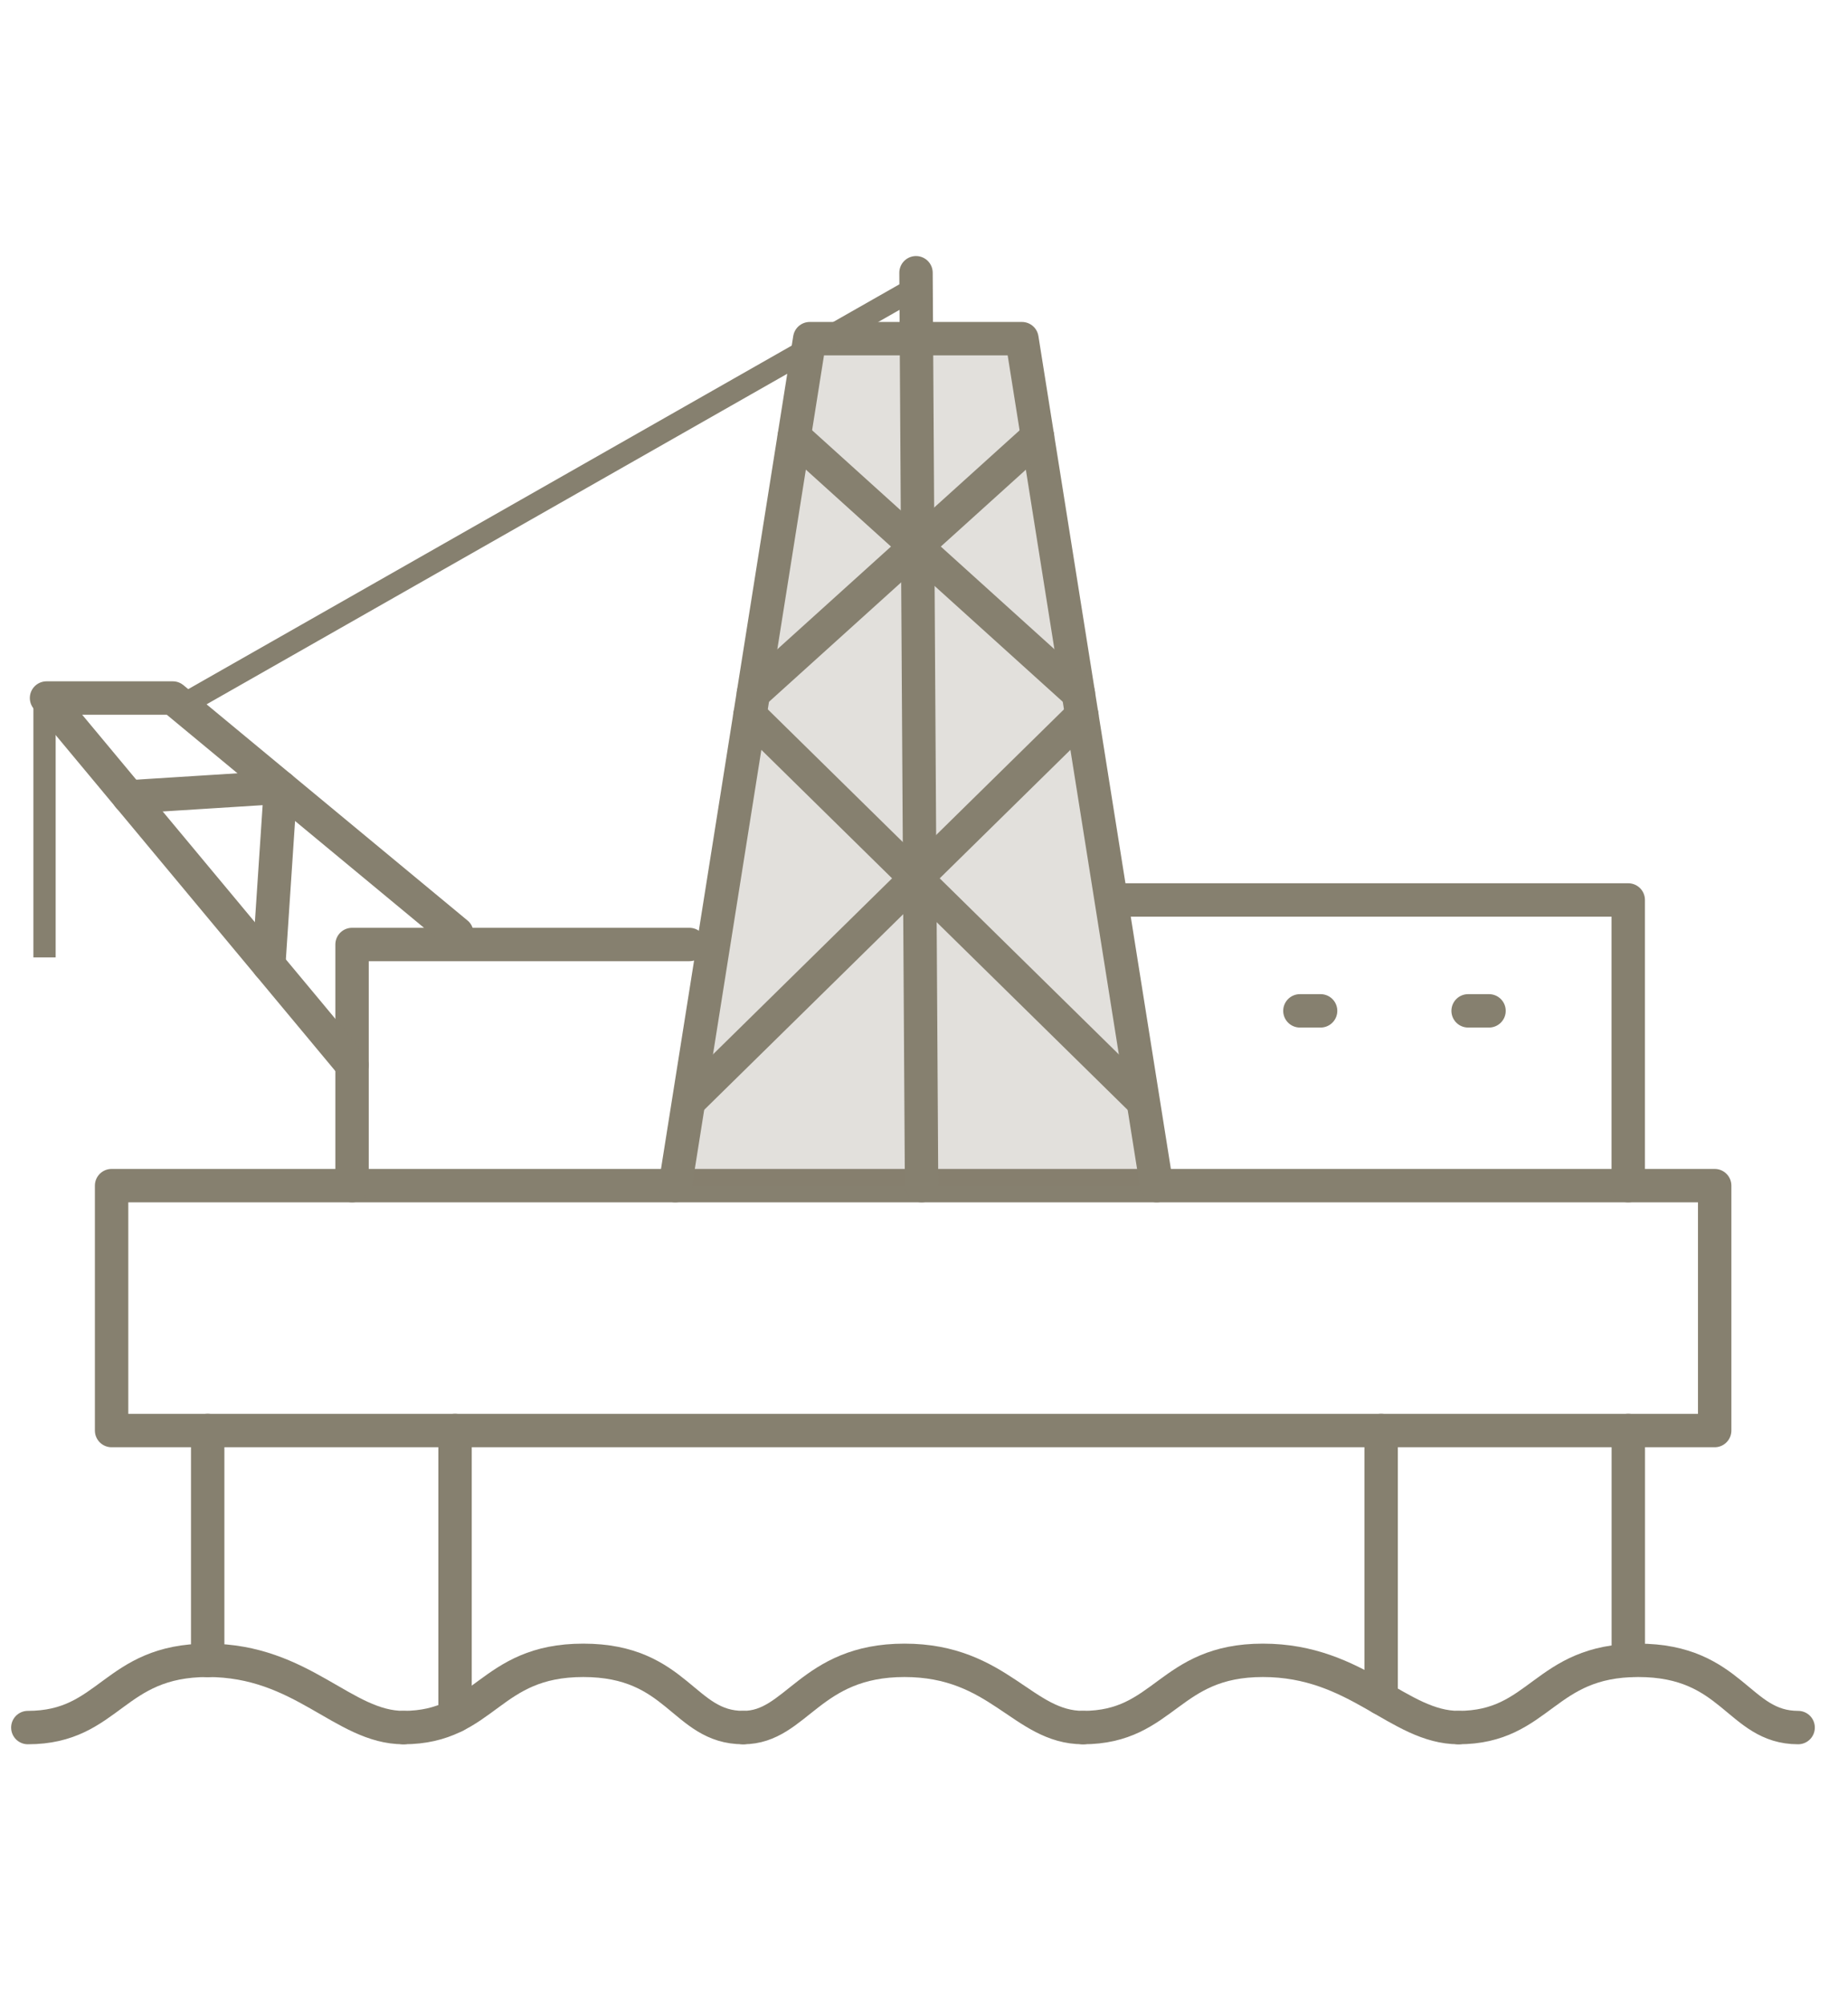
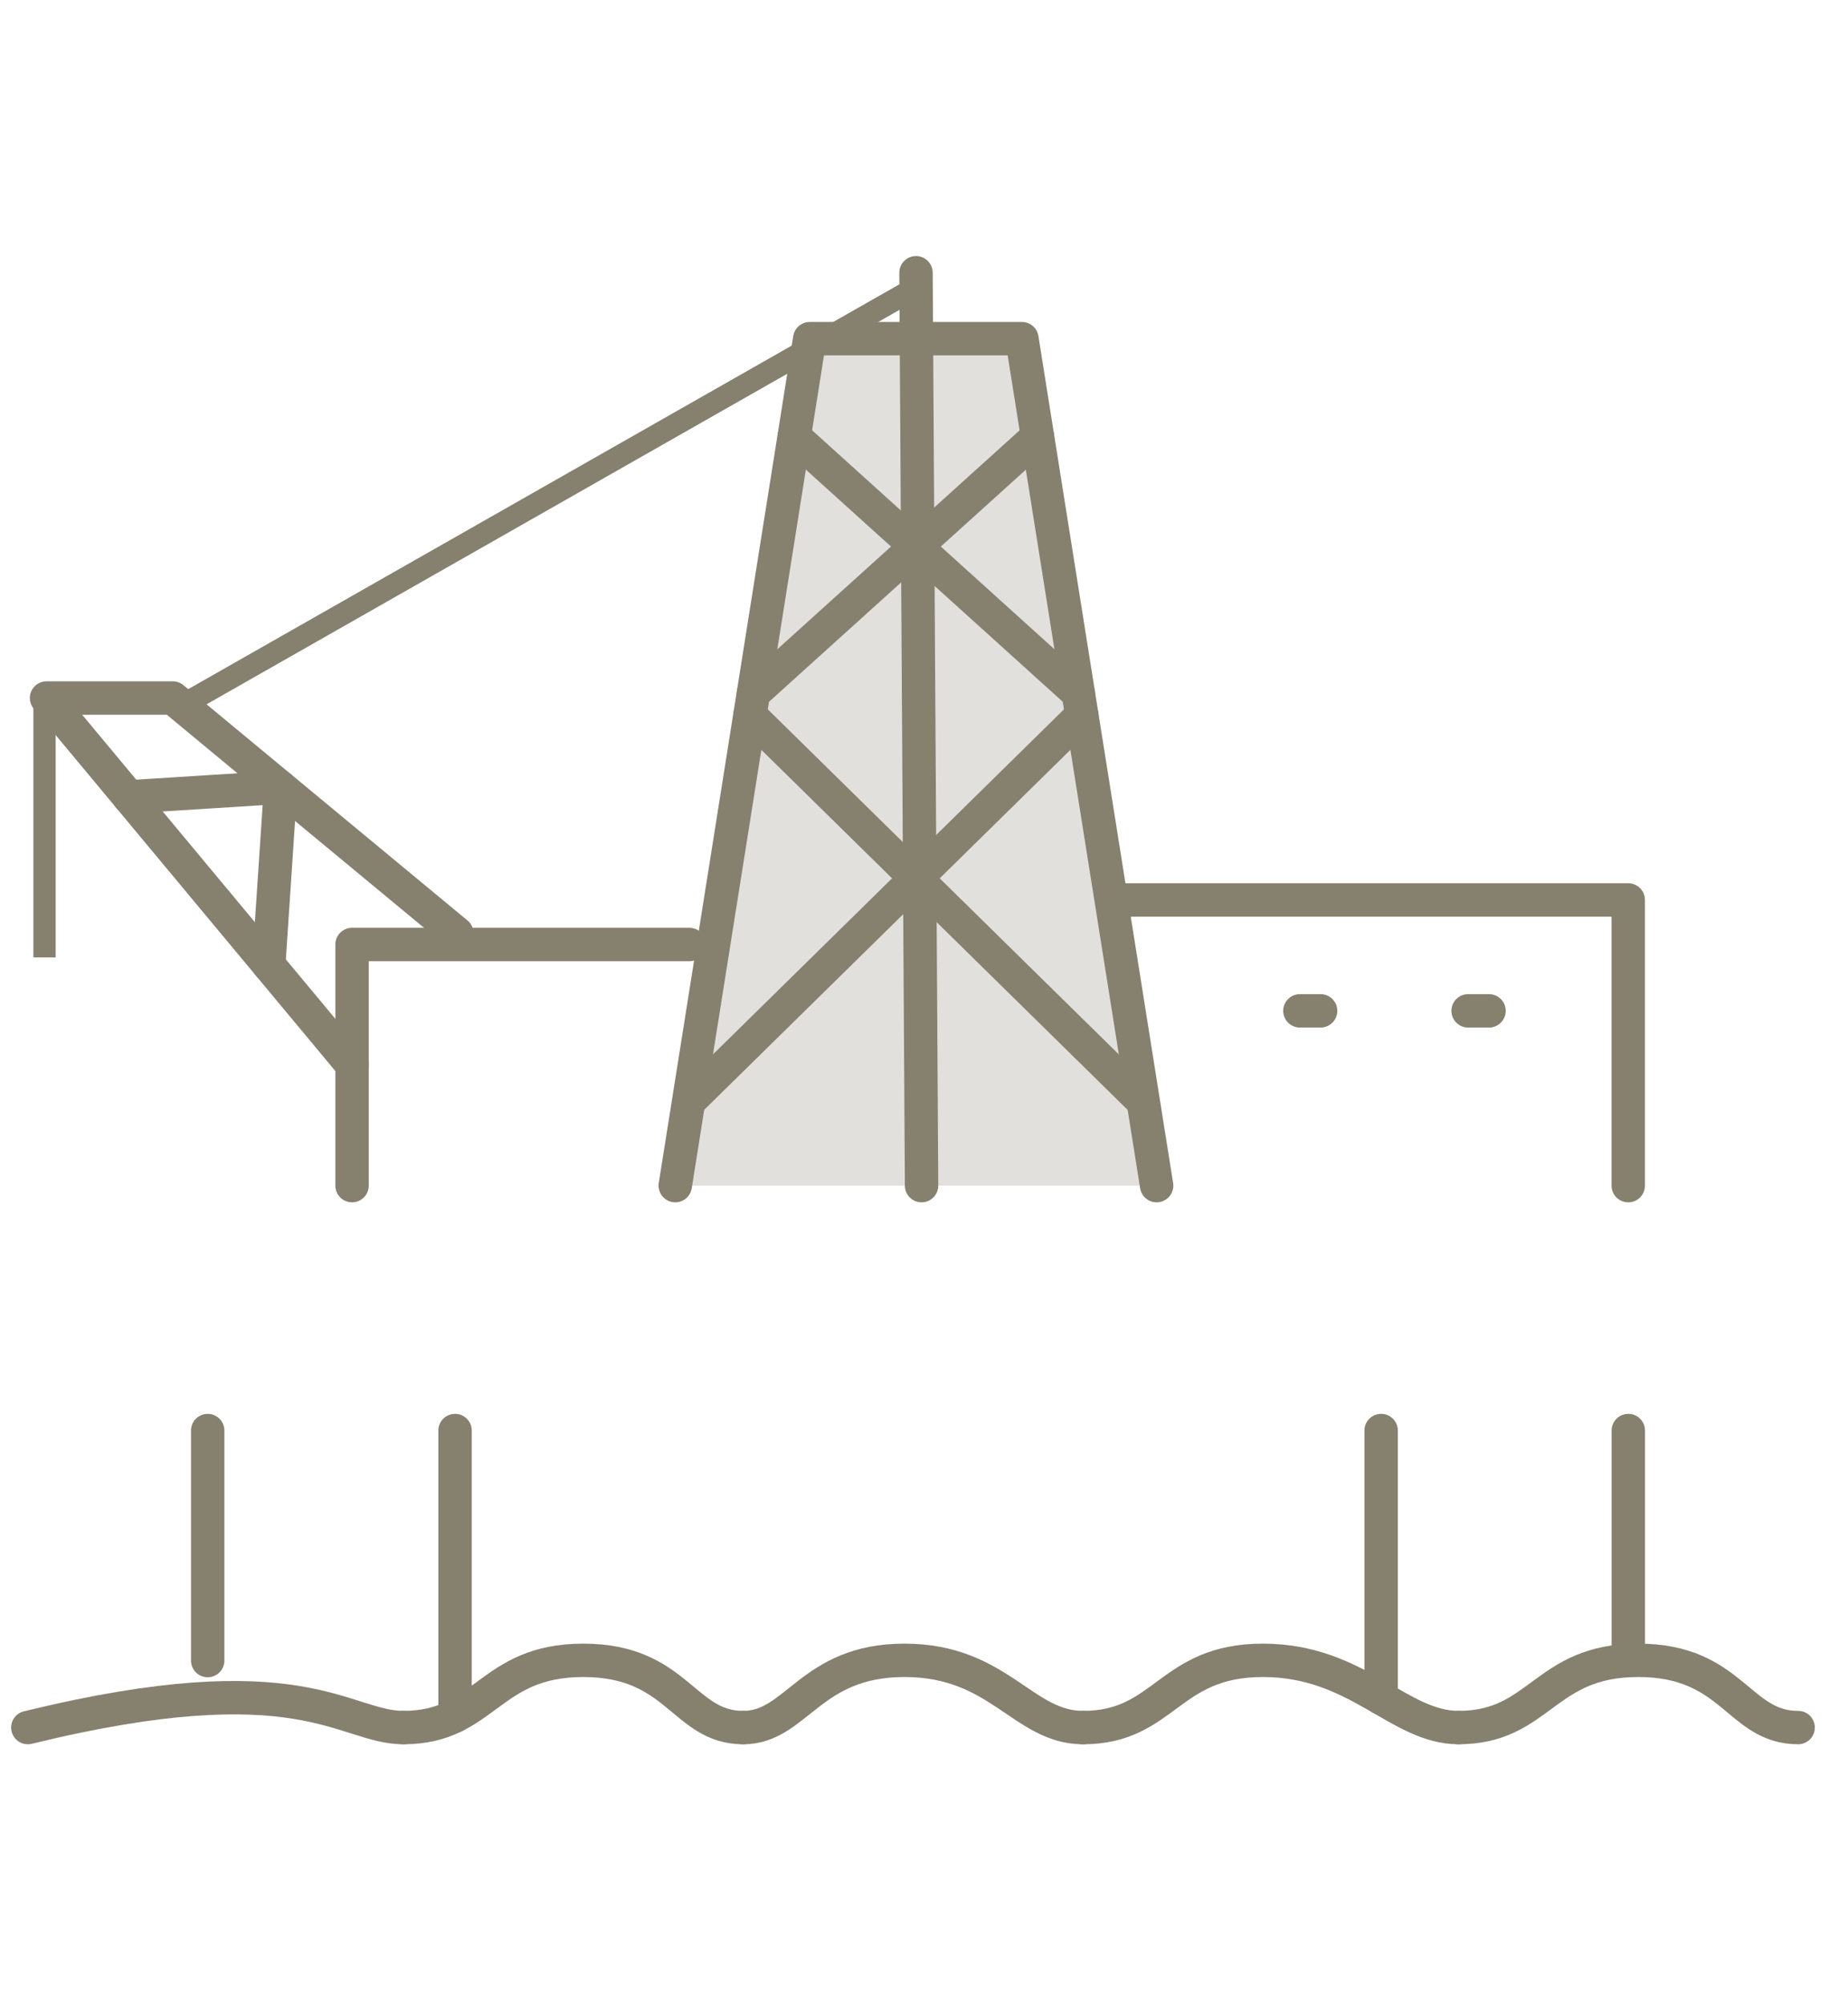
<svg xmlns="http://www.w3.org/2000/svg" width="83" height="90" viewBox="0 0 83 90" fill="none">
  <g clip-path="url(#clip0_475_9628)">
    <path d="M33.383 77.59C35.783 77.59 36.373 74.57 40.623 74.57C44.873 74.57 45.943 77.59 48.643 77.59" stroke="#86806F" stroke-width="1.5" stroke-linecap="round" stroke-linejoin="round" />
    <path d="M48.641 77.59C52.331 77.59 52.471 74.57 56.721 74.57C60.971 74.57 62.811 77.59 65.511 77.59" stroke="#86806F" stroke-width="1.5" stroke-linecap="round" stroke-linejoin="round" />
    <path d="M65.5 77.59C69.19 77.59 69.33 74.57 73.58 74.57C77.83 74.57 78.07 77.59 80.76 77.59" stroke="#86806F" stroke-width="1.5" stroke-linecap="round" stroke-linejoin="round" />
-     <path d="M1.25 77.59C4.94 77.59 5.08 74.57 9.33 74.57C13.58 74.57 15.42 77.59 18.12 77.59" stroke="#86806F" stroke-width="1.5" stroke-linecap="round" stroke-linejoin="round" />
+     <path d="M1.25 77.59C13.58 74.57 15.42 77.59 18.12 77.59" stroke="#86806F" stroke-width="1.5" stroke-linecap="round" stroke-linejoin="round" />
    <path d="M18.117 77.59C21.807 77.59 21.947 74.57 26.197 74.57C30.447 74.57 30.687 77.59 33.377 77.59" stroke="#86806F" stroke-width="1.5" stroke-linecap="round" stroke-linejoin="round" />
    <path d="M9.328 74.58V64.25" stroke="#86806F" stroke-width="1.5" stroke-linecap="round" stroke-linejoin="round" />
    <path d="M20.438 77.07V64.25" stroke="#86806F" stroke-width="1.5" stroke-linecap="round" stroke-linejoin="round" />
    <path d="M73.133 74.58V64.25" stroke="#86806F" stroke-width="1.5" stroke-linecap="round" stroke-linejoin="round" />
    <path d="M62.031 76.27V64.25" stroke="#86806F" stroke-width="1.5" stroke-linecap="round" stroke-linejoin="round" />
-     <path d="M77.012 53.25H5.012V64.25H77.012V53.25Z" stroke="#86806F" stroke-width="1.5" stroke-linecap="round" stroke-linejoin="round" />
    <path d="M73.13 53.25V40.42H50.25" stroke="#86806F" stroke-width="1.5" stroke-linecap="round" stroke-linejoin="round" />
    <path d="M30.328 53.25L36.368 15.21H45.898L51.948 53.25" fill="#86806F" fill-opacity="0.24" />
    <path d="M30.328 53.25L36.368 15.21H45.898L51.948 53.25" stroke="#86806F" stroke-width="1.5" stroke-linecap="round" stroke-linejoin="round" />
    <path d="M41 13L8.5 31.5H2V43" stroke="#86806F" />
    <path d="M48.432 31.14L35.672 19.61" stroke="#86806F" stroke-width="1.5" stroke-linecap="round" stroke-linejoin="round" />
    <path d="M33.84 31.14L46.6 19.61" stroke="#86806F" stroke-width="1.5" stroke-linecap="round" stroke-linejoin="round" />
    <path d="M51.31 49.45L33.68 32.12" stroke="#86806F" stroke-width="1.5" stroke-linecap="round" stroke-linejoin="round" />
    <path d="M30.961 49.45L48.591 32.12" stroke="#86806F" stroke-width="1.5" stroke-linecap="round" stroke-linejoin="round" />
    <path d="M66.877 45.4H65.938" stroke="#86806F" stroke-width="1.5" stroke-linecap="round" stroke-linejoin="round" />
    <path d="M59.313 45.4H58.383" stroke="#86806F" stroke-width="1.5" stroke-linecap="round" stroke-linejoin="round" />
    <path d="M15.812 53.25V42.42H30.962" stroke="#86806F" stroke-width="1.5" stroke-linecap="round" stroke-linejoin="round" />
    <path d="M41.391 53.25L41.141 12.25" stroke="#86806F" stroke-width="1.5" stroke-linecap="round" stroke-linejoin="round" />
    <path d="M15.81 47.83L2.09 31.35H7.76L20.52 41.92" stroke="#86806F" stroke-width="1.5" stroke-linecap="round" stroke-linejoin="round" />
    <path d="M12.071 43.34L12.601 35.36L5.781 35.79" stroke="#86806F" stroke-width="1.5" stroke-linecap="round" stroke-linejoin="round" />
  </g>
  <defs>
    <clipPath id="clip0_475_9628">
      <rect width="82.02" height="67.84" fill="white" transform="translate(0 11)" />
    </clipPath>
  </defs>
</svg>